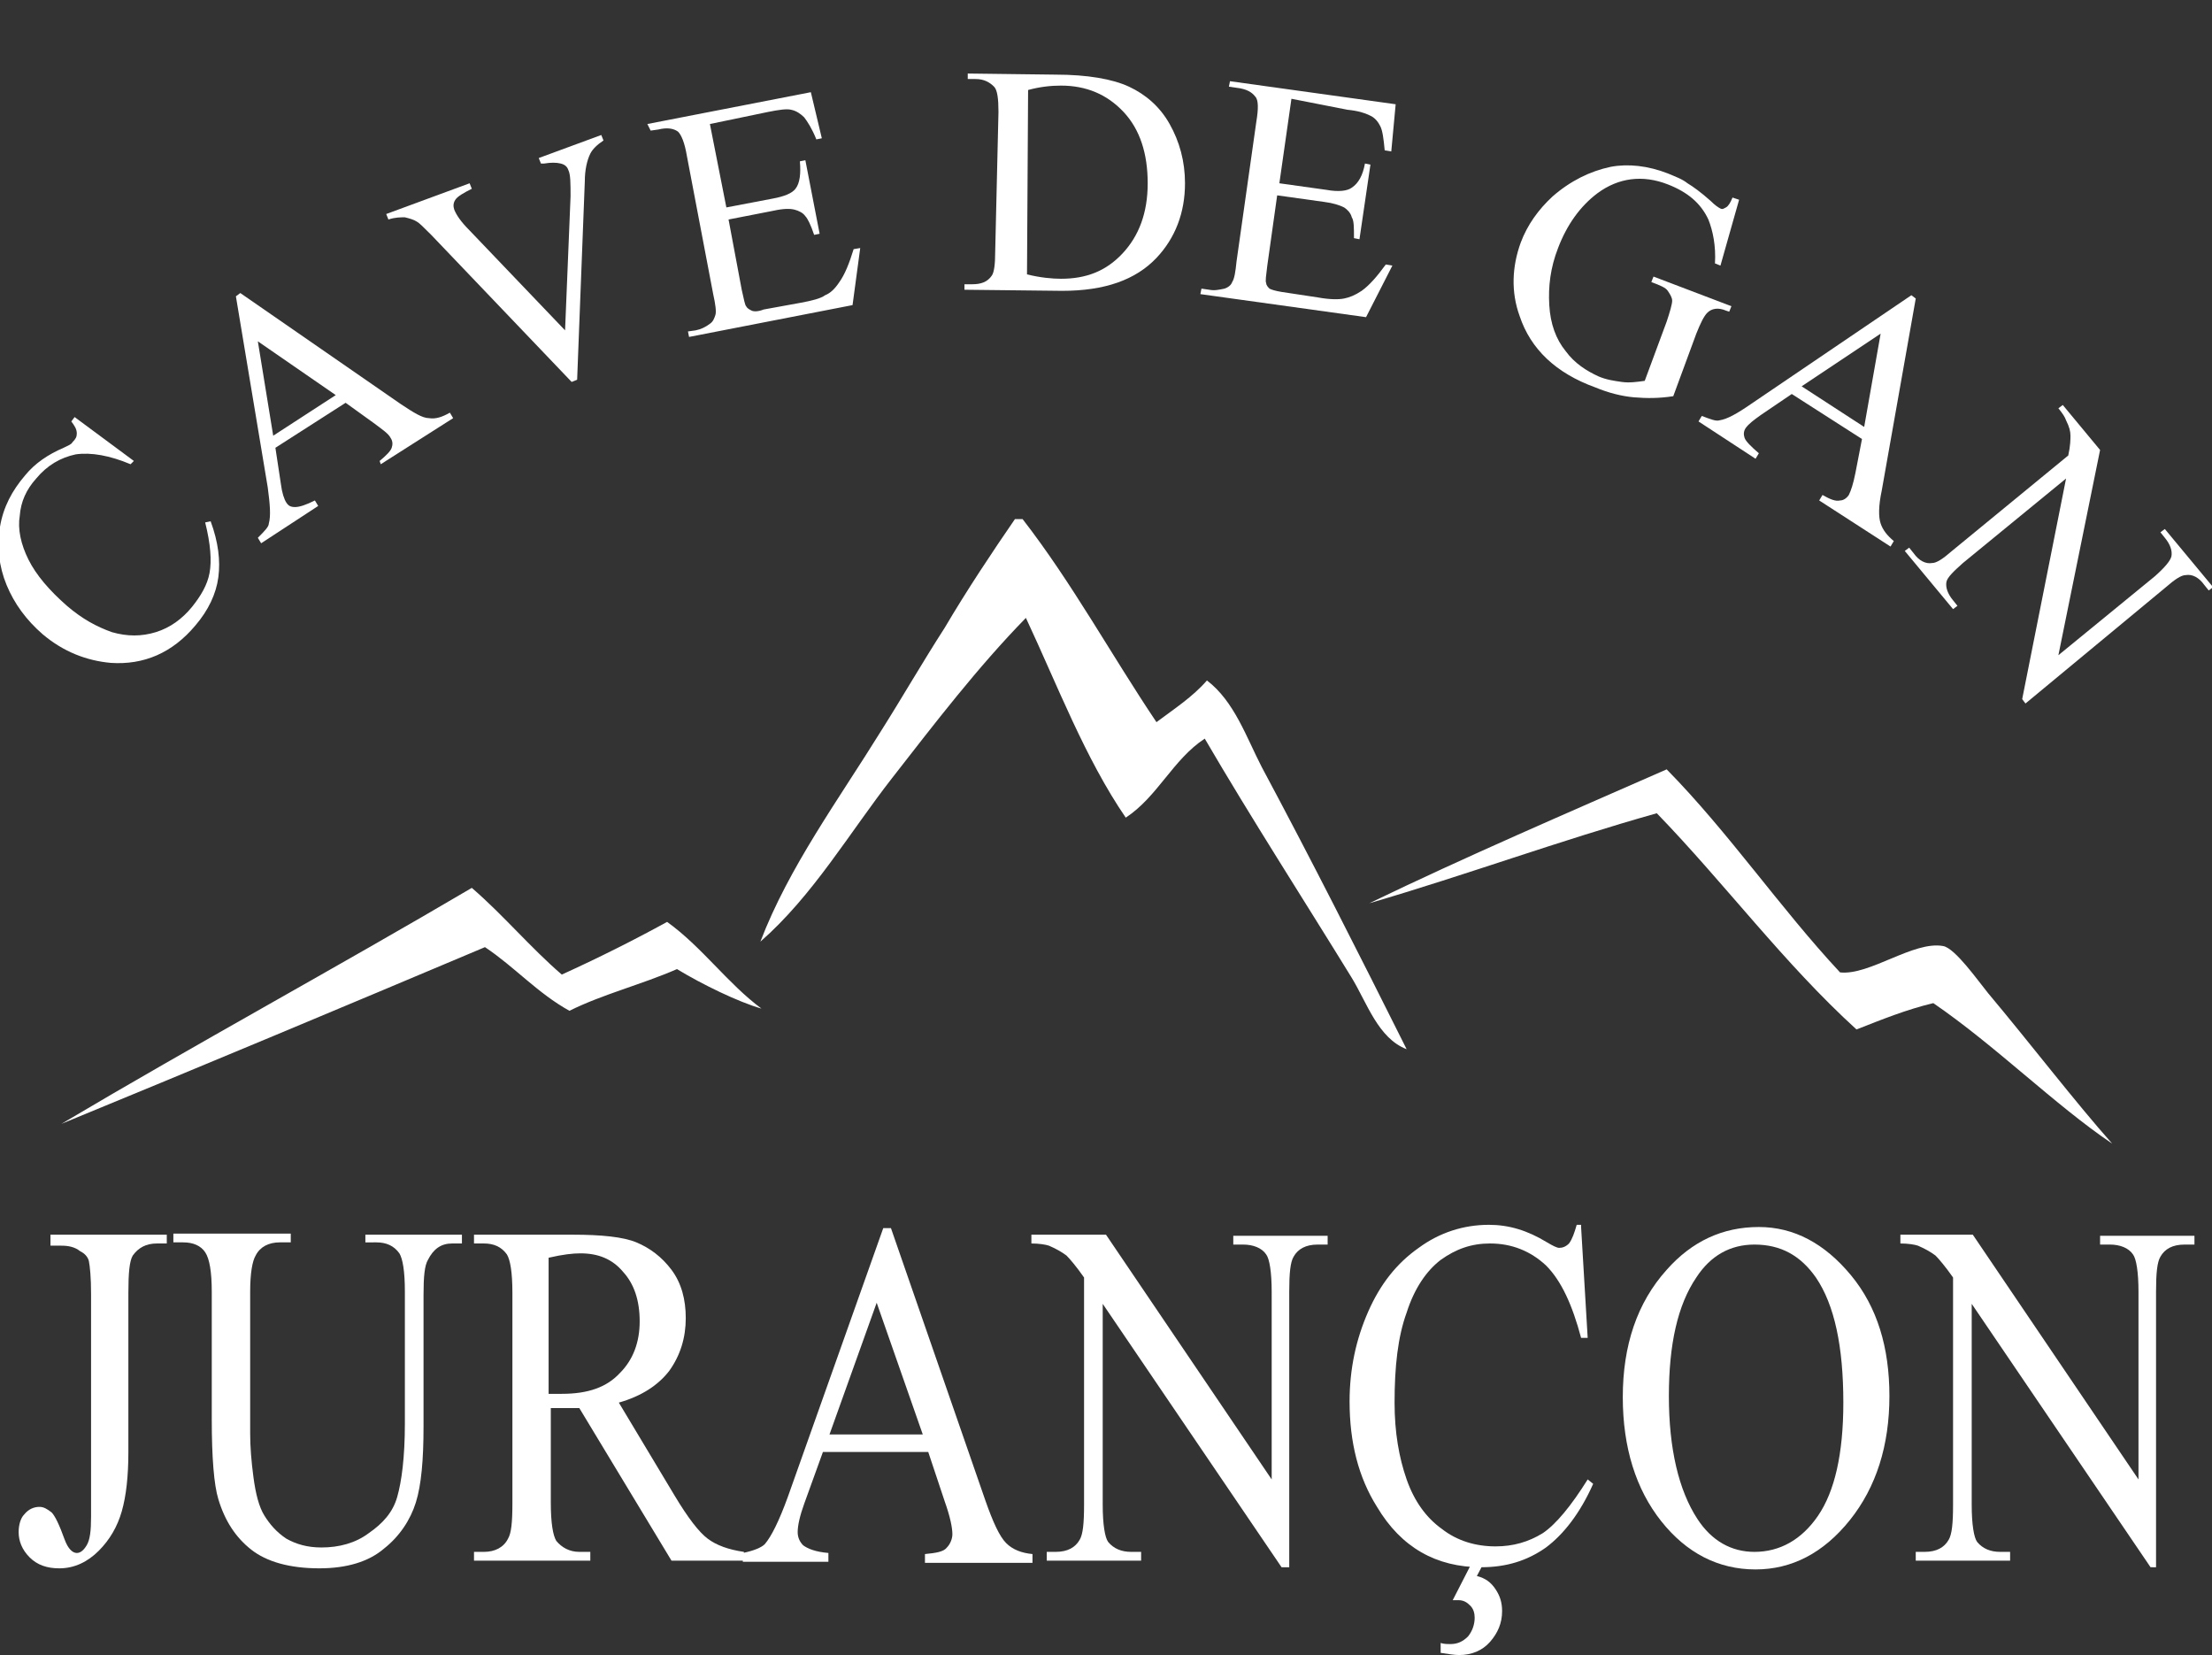
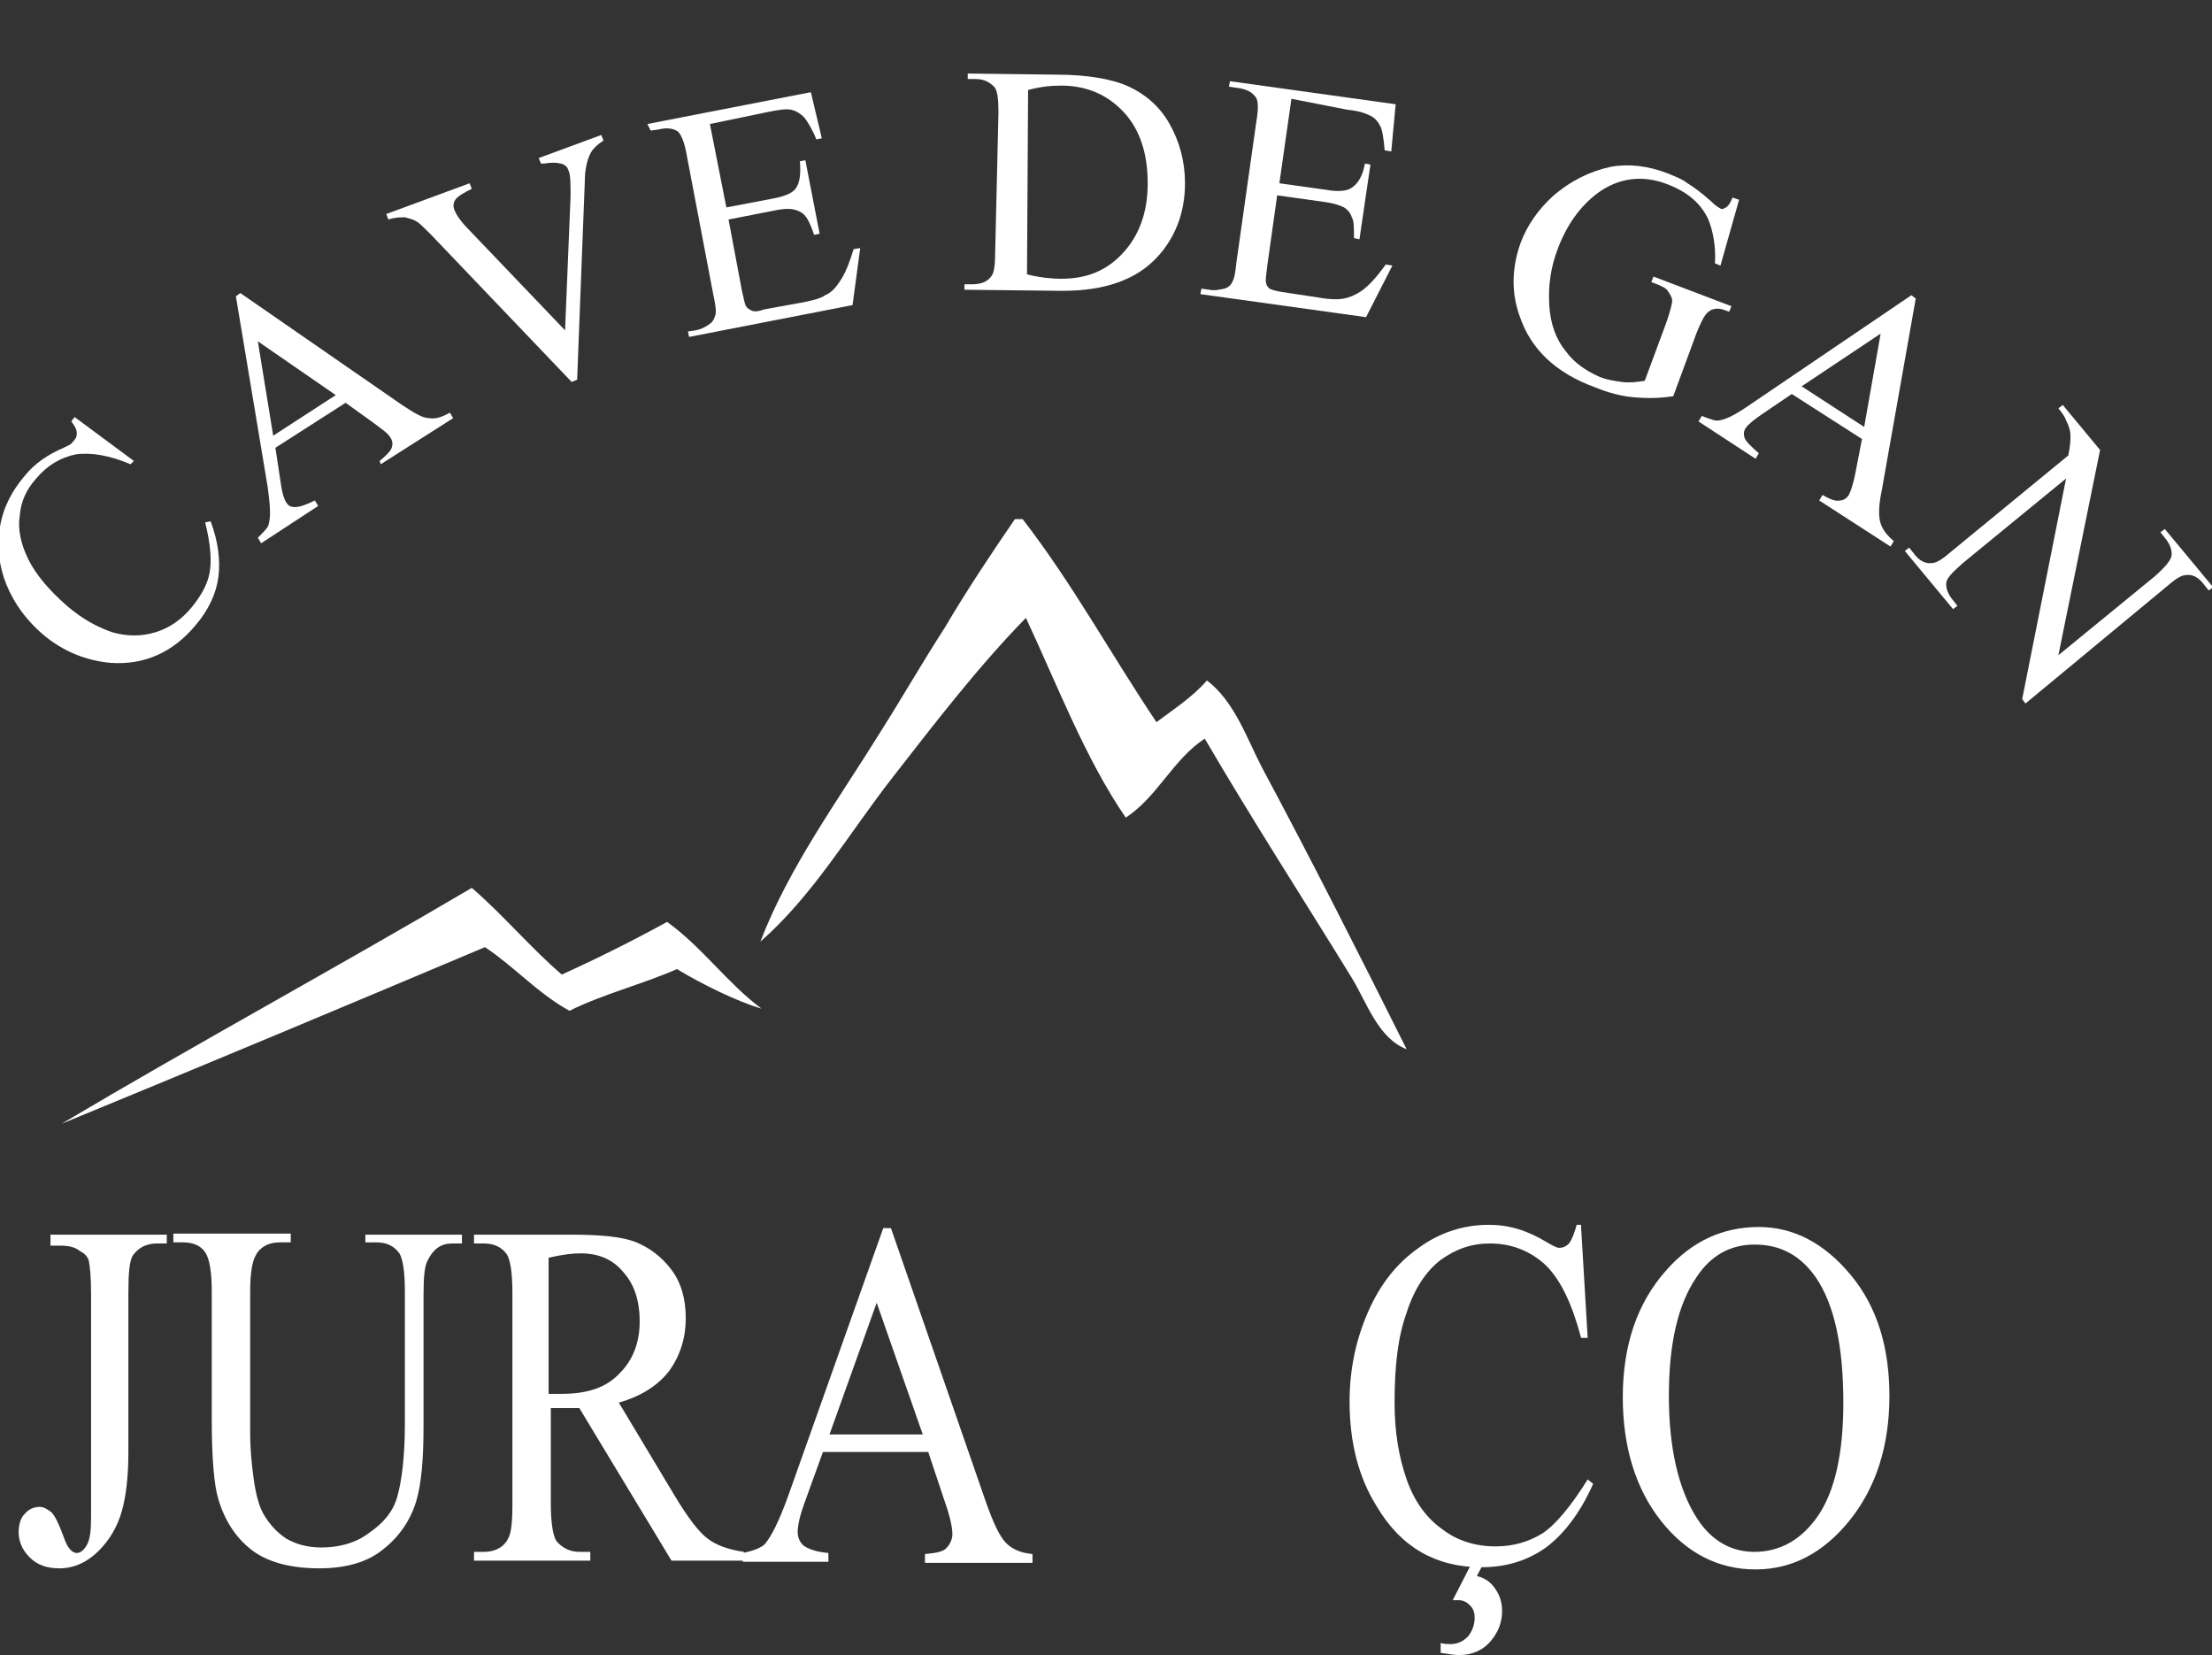
<svg xmlns="http://www.w3.org/2000/svg" id="Calque_1" x="0px" y="0px" viewBox="0 0 201.6 150.8" style="enable-background:new 0 0 201.6 150.8;" xml:space="preserve">
  <rect x="0" y="0" width="201.6" height="150.8" fill="#333333" stroke="none" />
  <style type="text/css">	.st0{fill-rule:evenodd;clip-rule:evenodd;fill:#FFFFFF;}	.st1{fill:#FFFFFF;}</style>
-   <path class="st0" d="M176.2,91.4c-2.5,0.6-4.7,1.5-7,2.4c-6.6-6-12-13.3-18.2-19.7c-8.9,2.5-17.3,5.6-26.2,8.2 c8.9-4.3,18-8.2,27.1-12.2c5.7,5.8,10.3,12.6,15.8,18.5c2.7,0.3,6.7-2.9,9.4-2.4c1.1,0.2,3.2,3.2,4.1,4.3c3.7,4.4,8,10,11.3,13.7 C187.3,100.7,181.9,95.3,176.2,91.4z" />
  <path class="st0" d="M61.7,88.3c-3.2,1.4-6.8,2.3-9.8,3.8c-2.9-1.6-5-4-7.7-5.8c-12.8,5.4-25.7,10.8-38.6,16.1 C17.9,95.1,30.6,88.2,43,80.9c2.9,2.5,5.3,5.4,8.2,7.9c3.3-1.5,6.5-3.1,9.6-4.8c3.2,2.3,5.5,5.6,8.6,7.9 C67.3,91.3,64,89.7,61.7,88.3z" />
  <path class="st0" d="M92.5,47.3c0.2,0,0.5,0,0.7,0c4.5,5.8,8.1,12.4,12.2,18.5c1.6-1.2,3.3-2.3,4.6-3.8c2.5,1.9,3.6,5.2,5,7.9 c4.5,8.4,8.9,17.1,13.2,25.7c-2.6-1-3.6-4.2-5-6.5c-4.3-7-9.2-14.6-13.4-21.8c-2.9,1.9-4.3,5.3-7.2,7.2c-3.7-5.4-6.2-12-9.1-18.2 c-4.4,4.5-8.3,9.6-12.2,14.6c-3.9,5-7.2,10.7-12,14.9c2.6-6.8,7.1-12.9,11-19.2c1.9-3,3.8-6.3,5.8-9.4 C88.1,53.8,90.5,50.2,92.5,47.3z" />
  <path class="st1" d="M6.8,38l5.4,4l-0.3,0.3c-1.9-0.8-3.6-1.1-5-0.9c-1.4,0.3-2.6,1-3.6,2.2c-0.9,1-1.4,2.1-1.5,3.4 c-0.2,1.2,0.1,2.6,0.8,4s1.9,2.8,3.5,4.2c1.4,1.2,2.7,1.9,4.1,2.4c1.4,0.4,2.7,0.4,4,0c1.3-0.4,2.4-1.2,3.3-2.3c0.8-1,1.4-2,1.6-3.1 c0.2-1.1,0.1-2.6-0.4-4.6l0.5-0.1c0.7,1.9,0.9,3.6,0.7,5.1c-0.2,1.5-0.9,3-2.1,4.4c-2.1,2.5-4.7,3.6-7.7,3.4c-2.2-0.2-4.3-1-6.2-2.6 c-1.5-1.3-2.6-2.8-3.3-4.5c-0.7-1.7-0.9-3.5-0.6-5.3c0.3-1.8,1.1-3.3,2.3-4.7c0.9-1.1,2.1-1.9,3.5-2.5c0.4-0.2,0.7-0.3,0.8-0.5 C6.9,40,7,39.8,7,39.5c0-0.4-0.2-0.7-0.5-1.1L6.8,38z" />
  <path class="st1" d="M31.5,36.7l-6.4,4.1l0.5,3.3c0.1,0.8,0.3,1.4,0.5,1.7c0.2,0.3,0.4,0.4,0.8,0.4c0.4,0,1-0.2,1.8-0.6l0.3,0.5 l-5.2,3.4L23.5,49c0.6-0.6,1-1,1-1.3c0.2-0.7,0.1-1.8-0.1-3.3L21.5,27l0.4-0.3l14.6,10.1c1.2,0.8,2,1.3,2.6,1.3 c0.6,0.1,1.2-0.1,1.9-0.5l0.3,0.5l-6.6,4.2L34.6,42c0.6-0.5,1-0.9,1.1-1.2c0.1-0.3,0.1-0.6-0.1-0.9c-0.2-0.4-0.8-0.8-1.6-1.4 L31.5,36.7z M30.6,36l-7.1-4.9l1.4,8.6L30.6,36z" />
  <path class="st1" d="M54.8,12.3l0.2,0.5c-0.6,0.4-1,0.8-1.2,1.2c-0.3,0.6-0.5,1.5-0.5,2.5l-0.7,18.1l-0.5,0.2L39.3,21.4 c-0.7-0.7-1.1-1.1-1.3-1.2c-0.3-0.2-0.7-0.3-1.1-0.4c-0.4,0-0.9,0-1.5,0.2l-0.2-0.5l7.6-2.8l0.2,0.5c-0.8,0.4-1.3,0.7-1.5,1 c-0.2,0.3-0.2,0.6-0.1,0.9c0.2,0.5,0.6,1.1,1.4,1.9l8.7,9.1L52,17.9c0-1.2,0-2-0.2-2.4c-0.1-0.3-0.3-0.5-0.7-0.6 c-0.4-0.1-0.9-0.1-1.5,0c0,0-0.1,0-0.3,0l-0.2-0.5L54.8,12.3z" />
  <path class="st1" d="M64.7,11.3l1.5,7.6l4.2-0.8c1.1-0.2,1.8-0.5,2.1-0.9c0.4-0.5,0.5-1.4,0.4-2.5l0.5-0.1l1.3,6.7l-0.5,0.1 c-0.3-0.9-0.6-1.5-0.8-1.7c-0.2-0.3-0.6-0.5-1-0.6c-0.4-0.1-1-0.1-1.9,0.1L66.4,20l1.2,6.4c0.2,0.9,0.3,1.4,0.4,1.5 c0.1,0.2,0.3,0.3,0.5,0.4c0.2,0.1,0.6,0.1,1.1-0.1l3.3-0.6c1.1-0.2,1.9-0.4,2.3-0.7c0.5-0.2,0.9-0.6,1.3-1.2c0.5-0.7,0.9-1.7,1.3-3 l0.6-0.1l-0.7,5.2l-14.9,2.9l-0.1-0.5l0.7-0.1c0.5-0.1,0.9-0.3,1.3-0.6c0.3-0.2,0.4-0.5,0.5-0.8c0.1-0.3,0-1-0.2-1.9l-2.4-12.6 c-0.2-1.2-0.5-1.9-0.8-2.2c-0.4-0.3-1-0.4-1.8-0.2l-0.7,0.1L59,11.3l14.9-2.9l1,4.2l-0.5,0.1c-0.4-1-0.8-1.6-1.1-2 c-0.3-0.3-0.7-0.6-1.2-0.7c-0.4-0.1-1.1,0-2.1,0.2L64.7,11.3z" />
  <path class="st1" d="M87.9,26.4l0-0.5l0.7,0c0.8,0,1.4-0.2,1.8-0.8c0.2-0.3,0.3-1,0.3-2.1L91,10.2c0-1.2-0.1-2-0.4-2.3 c-0.4-0.4-0.9-0.7-1.7-0.7l-0.7,0l0-0.5l8,0.1c2.9,0,5.2,0.4,6.7,1.1c1.5,0.7,2.8,1.8,3.7,3.4c0.9,1.6,1.4,3.4,1.4,5.4 c0,2.7-0.9,5-2.6,6.8c-1.9,2-4.7,3-8.6,3L87.9,26.4z M93.6,25c1.2,0.3,2.3,0.4,3.1,0.4c2.3,0,4.1-0.7,5.6-2.3 c1.5-1.6,2.3-3.7,2.3-6.4c0-2.7-0.7-4.9-2.2-6.5c-1.5-1.6-3.4-2.4-5.7-2.4c-0.9,0-1.9,0.1-3,0.4L93.6,25z" />
  <path class="st1" d="M117.7,9l-1.1,7.7l4.3,0.6c1.1,0.2,1.9,0.1,2.3-0.2c0.6-0.4,1-1.1,1.2-2.2l0.5,0.1l-1,6.8l-0.5-0.1 c0-1,0-1.6-0.2-1.9c-0.1-0.4-0.4-0.7-0.7-0.9c-0.4-0.2-1-0.4-1.8-0.5l-4.3-0.6l-0.9,6.4c-0.1,0.9-0.2,1.4-0.1,1.6 c0,0.2,0.2,0.4,0.3,0.5c0.2,0.1,0.5,0.2,1.1,0.3l3.3,0.5c1.1,0.2,1.9,0.2,2.4,0.1c0.5-0.1,1-0.3,1.6-0.7c0.7-0.5,1.4-1.3,2.2-2.4 l0.6,0.1l-2.4,4.7l-15.1-2.1l0.1-0.5l0.7,0.1c0.5,0.1,0.9,0,1.4-0.1c0.3-0.1,0.6-0.3,0.7-0.6c0.2-0.3,0.3-0.9,0.4-1.9l1.8-12.7 c0.2-1.2,0.2-2-0.1-2.3c-0.3-0.4-0.8-0.7-1.7-0.8l-0.7-0.1l0.1-0.5l15.1,2.1l-0.4,4.3l-0.6-0.1c-0.1-1.1-0.2-1.8-0.4-2.2 c-0.2-0.4-0.5-0.8-1-1c-0.4-0.2-1-0.4-2-0.5L117.7,9z" />
  <path class="st1" d="M158.5,18.2l-1.7,6l-0.5-0.2c0.1-1.6-0.2-3-0.6-4c-0.7-1.5-1.9-2.5-3.7-3.2c-2.3-0.9-4.5-0.6-6.4,0.8 c-1.6,1.2-2.8,2.9-3.6,5c-0.7,1.8-0.9,3.5-0.8,5.2c0.1,1.7,0.6,3.1,1.5,4.2c0.8,1.1,1.9,1.8,3,2.3c0.7,0.3,1.4,0.4,2.1,0.5 c0.7,0.1,1.4,0,2.1-0.1l2-5.4c0.3-0.9,0.5-1.6,0.5-1.9c0-0.3-0.2-0.6-0.4-0.9c-0.2-0.3-0.7-0.5-1.5-0.8l0.2-0.5l7.1,2.7l-0.2,0.5 l-0.3-0.1c-0.7-0.3-1.3-0.2-1.7,0.2c-0.3,0.3-0.6,0.9-1,1.9l-2.1,5.7c-1.3,0.2-2.4,0.2-3.6,0.1c-1.1-0.1-2.3-0.4-3.5-0.9 c-3.6-1.3-5.9-3.5-6.9-6.5c-0.8-2.2-0.7-4.5,0.1-6.7c0.6-1.6,1.6-3,2.9-4.2c1.6-1.4,3.4-2.3,5.3-2.7c1.6-0.3,3.4-0.1,5.2,0.6 c0.7,0.3,1.3,0.5,1.8,0.9c0.5,0.3,1.2,0.8,2.1,1.6c0.4,0.4,0.7,0.6,0.9,0.7c0.2,0.1,0.3,0,0.5-0.1c0.2-0.1,0.4-0.4,0.6-0.9 L158.5,18.2z" />
  <path class="st1" d="M169.7,40l-6.4-4.1l-2.8,1.9c-0.7,0.5-1.1,0.8-1.4,1.2c-0.2,0.3-0.2,0.6-0.1,0.9c0.1,0.3,0.6,0.8,1.3,1.4 l-0.3,0.5l-5.2-3.4l0.3-0.5c0.8,0.3,1.3,0.5,1.6,0.4c0.7-0.1,1.6-0.6,2.9-1.5l14.6-9.9l0.4,0.3l-3.1,17.5c-0.3,1.4-0.3,2.4-0.1,3 c0.2,0.6,0.6,1.1,1.2,1.6l-0.3,0.5l-6.5-4.2l0.3-0.5c0.7,0.4,1.2,0.6,1.6,0.5c0.3,0,0.6-0.2,0.8-0.5c0.2-0.4,0.4-1,0.6-2L169.7,40z  M169.9,38.9l1.5-8.5l-7.2,4.8L169.9,38.9z" />
  <path class="st1" d="M188,36.9l3.4,4.1l-3.8,18.7l8.8-7.2c0.9-0.8,1.4-1.4,1.5-1.8c0.1-0.5-0.1-1.1-0.6-1.7l-0.4-0.5l0.4-0.3 l4.4,5.3l-0.4,0.3l-0.4-0.5c-0.5-0.7-1.1-1-1.7-0.9c-0.4,0-1,0.4-1.8,1.1l-12.8,10.6l-0.3-0.4l4-20.1l-9.4,7.7 c-0.9,0.8-1.4,1.3-1.5,1.7c-0.1,0.5,0.1,1.1,0.6,1.7l0.4,0.5l-0.4,0.3l-4.4-5.3l0.4-0.3l0.4,0.5c0.5,0.7,1.1,1,1.7,0.9 c0.4,0,1-0.4,1.8-1.1l10.6-8.7c0.2-0.9,0.2-1.5,0.2-1.8c0-0.4-0.1-0.8-0.4-1.4c-0.1-0.3-0.3-0.6-0.7-1.1L188,36.9z" />
  <path class="st1" d="M4.6,113.3v-0.8h10.6v0.8h-0.9c-1,0-1.7,0.4-2.2,1.1c-0.3,0.5-0.4,1.6-0.4,3.4v14.5c0,2.2-0.2,4-0.6,5.4 c-0.4,1.4-1.1,2.6-2.1,3.6c-1,1-2.2,1.6-3.6,1.6c-1.1,0-2-0.3-2.7-1c-0.7-0.7-1-1.5-1-2.3c0-0.7,0.2-1.3,0.5-1.6 c0.4-0.5,0.9-0.7,1.4-0.7c0.4,0,0.7,0.2,1.1,0.5c0.3,0.3,0.7,1.1,1.2,2.5c0.3,0.8,0.7,1.2,1.1,1.2c0.3,0,0.6-0.2,0.9-0.7 c0.3-0.5,0.4-1.3,0.4-2.6v-20.3c0-1.5-0.1-2.5-0.2-3c-0.1-0.4-0.4-0.7-0.8-0.9c-0.5-0.4-1.1-0.5-1.7-0.5H4.6z" />
  <path class="st1" d="M33.3,113.3v-0.8h8.8v0.8h-0.9c-1,0-1.7,0.5-2.2,1.5c-0.3,0.5-0.4,1.5-0.4,3.2V130c0,3-0.2,5.3-0.7,6.9 c-0.5,1.6-1.5,3.1-2.9,4.2c-1.4,1.2-3.4,1.8-5.9,1.8c-2.7,0-4.8-0.6-6.2-1.7c-1.4-1.1-2.4-2.6-3-4.6c-0.4-1.3-0.6-3.8-0.6-7.3v-11.6 c0-1.8-0.2-3-0.6-3.6c-0.4-0.6-1.1-0.9-2-0.9h-0.9v-0.8h10.7v0.8h-1c-1,0-1.8,0.4-2.2,1.2c-0.3,0.5-0.5,1.6-0.5,3.3v12.9 c0,1.2,0.1,2.5,0.3,4c0.2,1.5,0.5,2.7,1,3.5c0.5,0.8,1.1,1.5,2,2.1c0.9,0.5,1.9,0.8,3.2,0.8c1.6,0,3.1-0.4,4.3-1.3 c1.3-0.9,2.2-1.9,2.6-3.3s0.7-3.6,0.7-6.7v-12c0-1.9-0.2-3-0.5-3.5c-0.5-0.7-1.2-1-2.1-1H33.3z" />
  <path class="st1" d="M67.8,142.2h-6.6l-8.4-13.9c-0.6,0-1.1,0-1.5,0c-0.2,0-0.3,0-0.5,0c-0.2,0-0.4,0-0.6,0v8.6c0,1.9,0.2,3,0.5,3.5 c0.5,0.6,1.2,1,2.1,1h1v0.8H43.2v-0.8h0.9c1,0,1.8-0.4,2.2-1.2c0.3-0.5,0.4-1.5,0.4-3.2v-19.2c0-1.9-0.2-3-0.5-3.5 c-0.5-0.7-1.2-1-2.1-1h-0.9v-0.8h9c2.6,0,4.6,0.2,5.8,0.7c1.2,0.5,2.3,1.3,3.2,2.5c0.9,1.2,1.3,2.7,1.3,4.4c0,1.8-0.5,3.4-1.5,4.8 c-1,1.3-2.5,2.3-4.6,2.9l5.1,8.5c1.2,2,2.2,3.3,3,3.9c0.8,0.6,1.9,1,3.3,1.2V142.2z M50.2,127c0.2,0,0.4,0,0.6,0c0.2,0,0.3,0,0.4,0 c2.4,0,4.1-0.6,5.3-1.9c1.2-1.2,1.8-2.8,1.8-4.7c0-1.9-0.5-3.4-1.5-4.5c-1-1.2-2.3-1.7-3.9-1.7c-0.7,0-1.6,0.1-2.9,0.4V127z" />
  <path class="st1" d="M84.6,132.3h-9.6l-1.7,4.7c-0.4,1.1-0.6,2-0.6,2.6c0,0.5,0.2,0.9,0.5,1.2c0.4,0.3,1.1,0.6,2.3,0.7v0.8h-7.8 v-0.8c1-0.2,1.7-0.5,2-0.8c0.6-0.7,1.3-2.1,2.1-4.3l8.7-24.5h0.7l8.6,24.8c0.7,2,1.3,3.3,1.9,3.9c0.6,0.6,1.4,0.9,2.4,1v0.8h-9.8 v-0.8c1-0.1,1.7-0.2,2-0.6c0.3-0.3,0.5-0.8,0.5-1.2c0-0.6-0.2-1.6-0.7-3L84.6,132.3z M84.1,130.7l-4.2-12l-4.3,12H84.1z" />
-   <path class="st1" d="M94.1,112.5h6.7l15.1,22.3v-17.1c0-1.8-0.2-3-0.5-3.4c-0.4-0.6-1.2-0.9-2.1-0.9h-0.9v-0.8h8.6v0.8h-0.9 c-1.1,0-1.8,0.4-2.2,1.1c-0.3,0.5-0.4,1.5-0.4,3.2v25.1h-0.7l-16.3-24v18.3c0,1.8,0.2,3,0.5,3.4c0.5,0.6,1.2,0.9,2.1,0.9h0.9v0.8 h-8.6v-0.8h0.8c1.1,0,1.8-0.4,2.2-1.1c0.3-0.5,0.4-1.5,0.4-3.2v-20.7c-0.7-1-1.3-1.7-1.6-2c-0.4-0.3-0.9-0.6-1.6-0.9 c-0.3-0.1-0.9-0.2-1.6-0.2V112.5z" />
  <path class="st1" d="M144.1,111.8l0.6,10.1h-0.6c-0.8-3-1.8-5.2-3.2-6.6c-1.4-1.3-3.1-2-5.1-2c-1.7,0-3.1,0.5-4.5,1.5 c-1.3,1-2.4,2.6-3.1,4.8c-0.8,2.2-1.1,4.9-1.1,8.2c0,2.7,0.4,5,1.1,7c0.7,2,1.8,3.5,3.2,4.5c1.4,1.1,3.1,1.6,4.9,1.6 c1.6,0,3-0.4,4.3-1.2c1.2-0.8,2.6-2.5,4.1-4.9l0.5,0.4c-1.2,2.7-2.7,4.6-4.3,5.8c-1.7,1.2-3.6,1.8-5.9,1.8c-4.1,0-7.3-1.8-9.5-5.5 c-1.7-2.7-2.5-5.9-2.5-9.6c0-3,0.6-5.7,1.7-8.2c1.1-2.5,2.6-4.4,4.6-5.8c1.9-1.4,4.1-2.1,6.4-2.1c1.8,0,3.5,0.5,5.3,1.6 c0.5,0.3,0.9,0.5,1.1,0.5c0.3,0,0.6-0.1,0.9-0.4c0.3-0.4,0.5-1,0.7-1.7H144.1z M134.4,141.9h1.1l-0.9,1.7c0.8,0.2,1.3,0.6,1.7,1.2 c0.4,0.6,0.6,1.2,0.6,2c0,1.1-0.4,2-1.1,2.8c-0.7,0.8-1.7,1.2-2.8,1.2c-0.5,0-1-0.1-1.7-0.2v-0.9c0.3,0.1,0.6,0.1,0.9,0.1 c0.6,0,1.1-0.2,1.6-0.7c0.4-0.5,0.6-1.1,0.6-1.7c0-0.4-0.1-0.8-0.4-1.1c-0.3-0.3-0.6-0.5-1.1-0.5c-0.1,0-0.3,0-0.5,0L134.4,141.9z" />
  <path class="st1" d="M160.3,111.8c3.2,0,6,1.5,8.4,4.4c2.4,2.9,3.5,6.6,3.5,11c0,4.5-1.2,8.3-3.6,11.3c-2.4,3-5.3,4.5-8.6,4.5 c-3.4,0-6.3-1.5-8.6-4.4c-2.3-2.9-3.5-6.7-3.5-11.3c0-4.7,1.3-8.6,4-11.6C154.2,113.1,157,111.8,160.3,111.8z M159.9,113.4 c-2.2,0-4,1-5.3,3c-1.7,2.5-2.5,6.1-2.5,10.8c0,4.8,0.9,8.6,2.6,11.2c1.3,2,3.1,3,5.2,3c2.3,0,4.3-1.1,5.8-3.3 c1.5-2.2,2.3-5.6,2.3-10.3c0-5.1-0.8-8.9-2.5-11.4C164.1,114.4,162.3,113.4,159.9,113.4z" />
-   <path class="st1" d="M173.1,112.5h6.7l15.1,22.3v-17.1c0-1.8-0.2-3-0.5-3.4c-0.4-0.6-1.2-0.9-2.1-0.9h-0.9v-0.8h8.6v0.8h-0.9 c-1.1,0-1.8,0.4-2.2,1.1c-0.3,0.5-0.4,1.5-0.4,3.2v25.1H196l-16.3-24v18.3c0,1.8,0.2,3,0.5,3.4c0.5,0.6,1.2,0.9,2.1,0.9h0.9v0.8 h-8.6v-0.8h0.8c1.1,0,1.8-0.4,2.2-1.1c0.3-0.5,0.4-1.5,0.4-3.2v-20.7c-0.7-1-1.3-1.7-1.6-2c-0.4-0.3-0.9-0.6-1.6-0.9 c-0.3-0.1-0.9-0.2-1.6-0.2V112.5z" />
</svg>